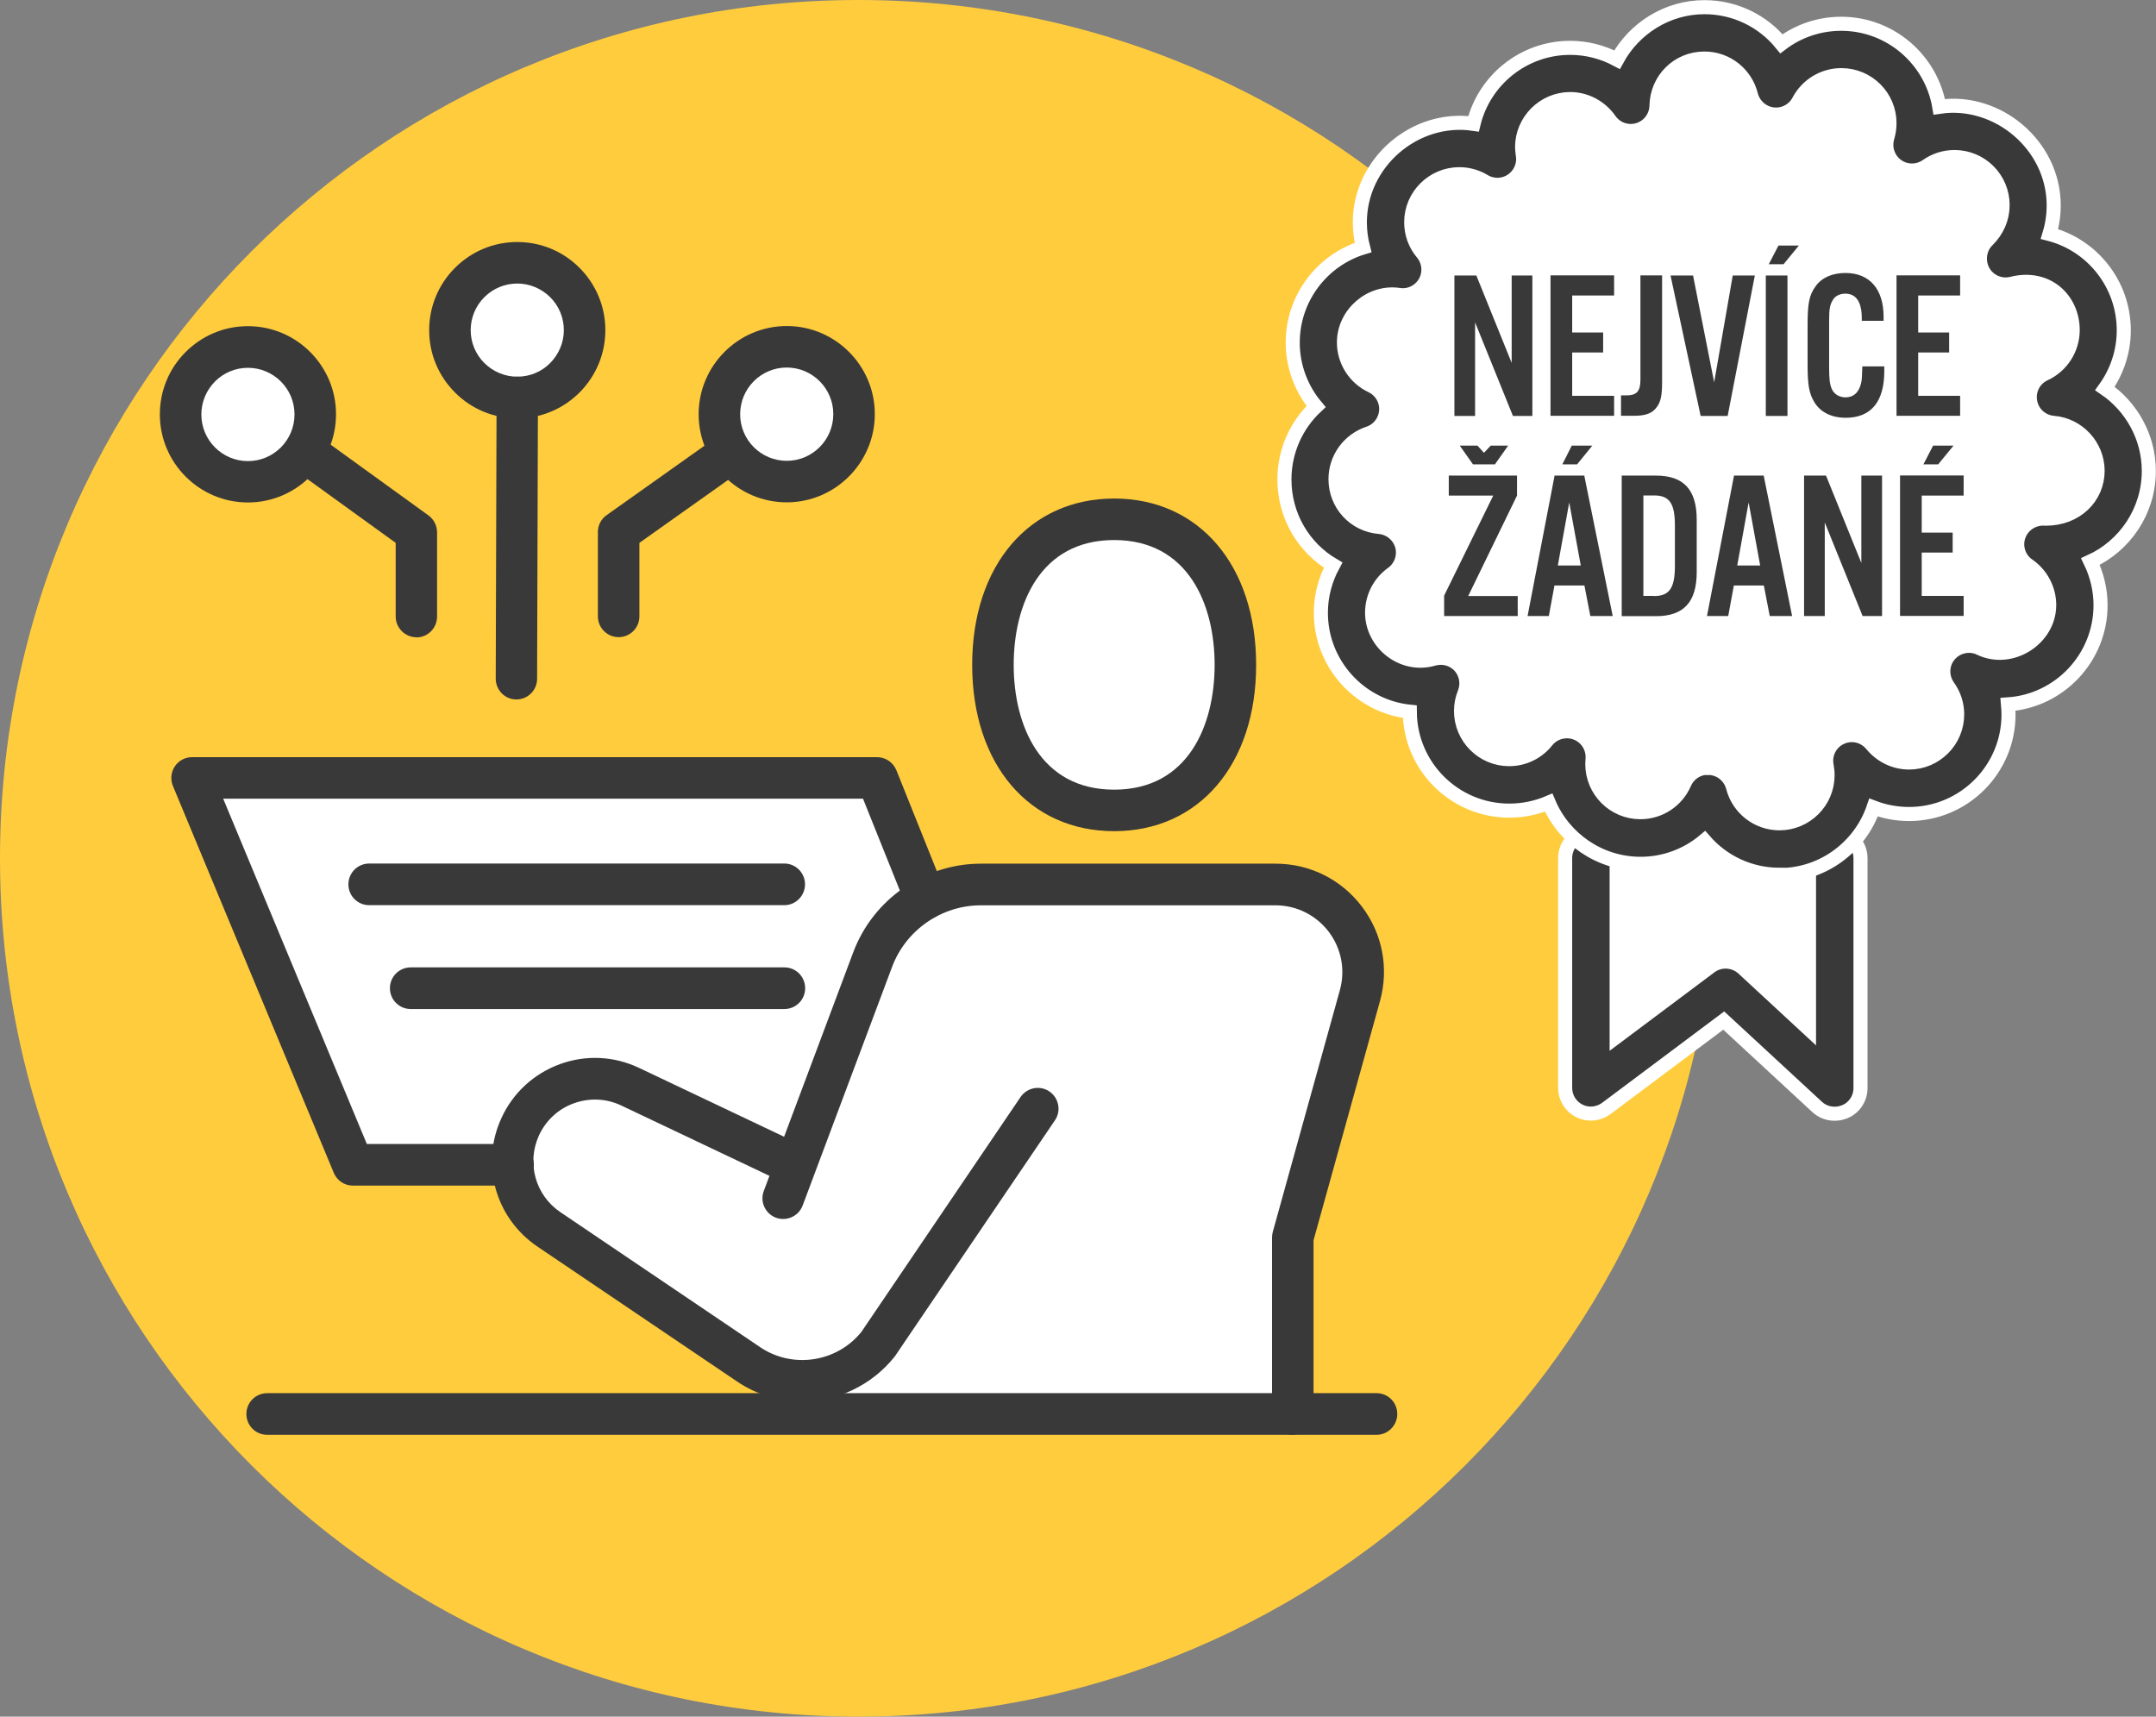
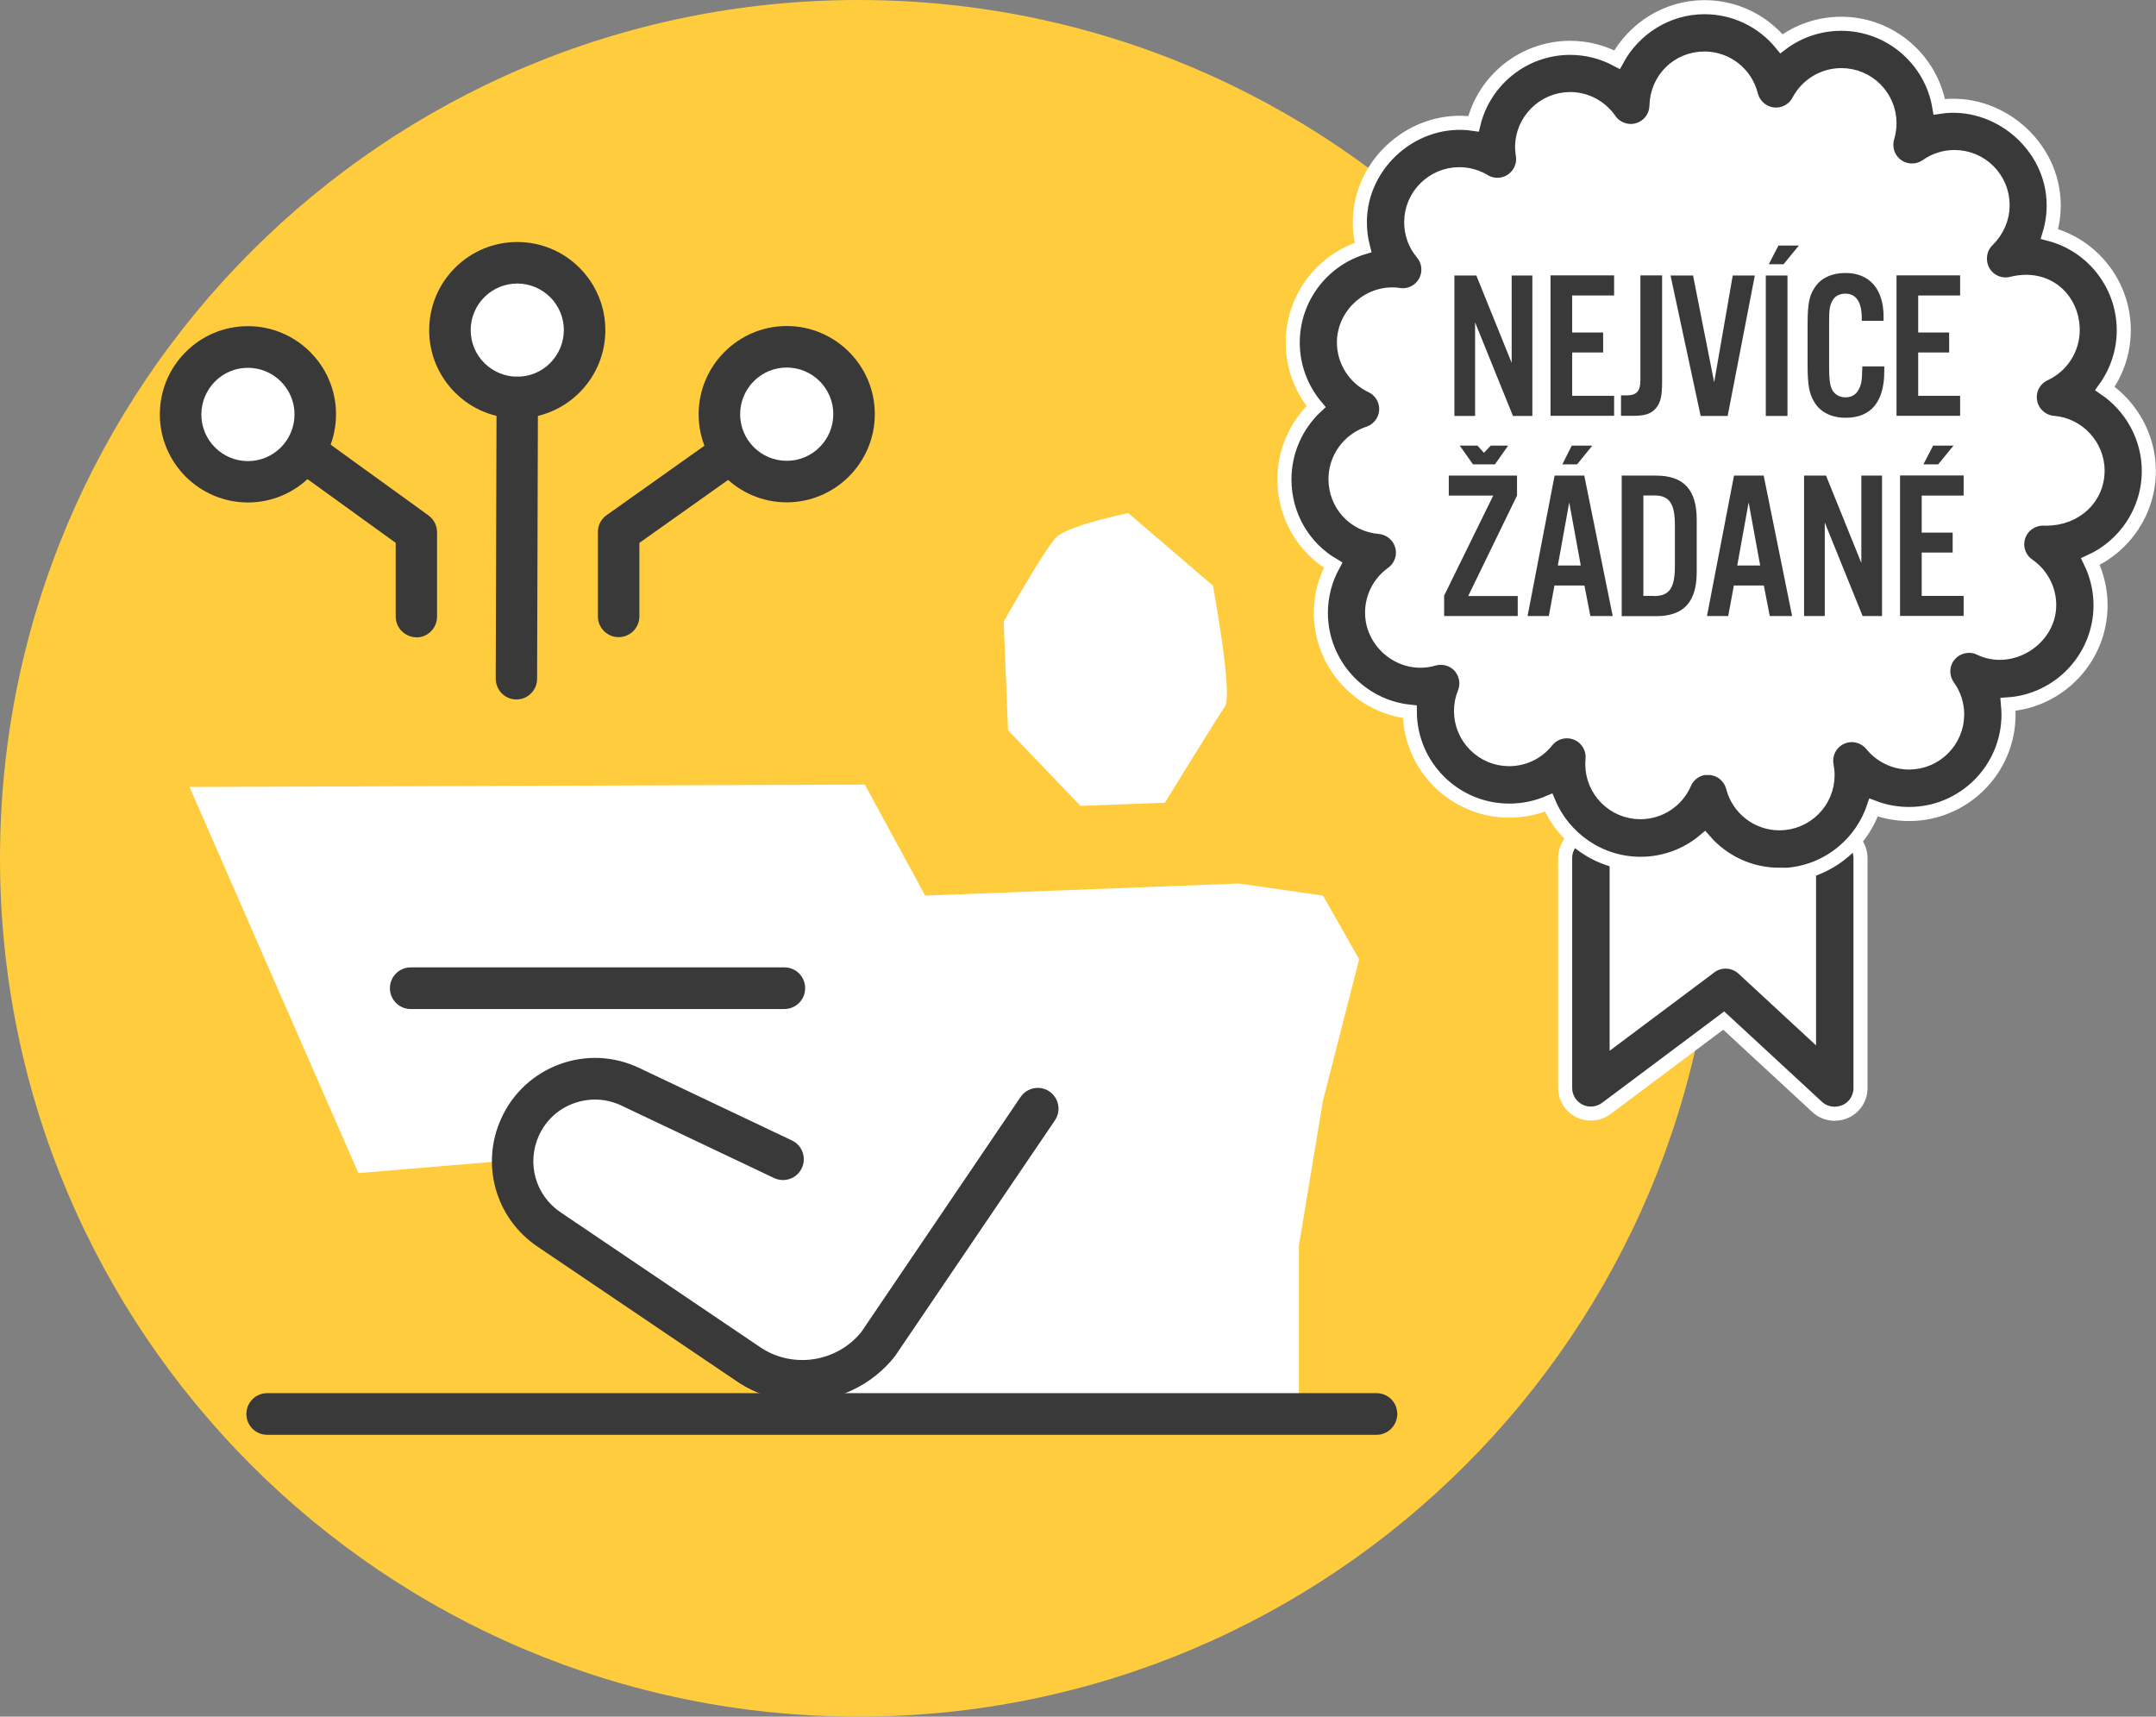
<svg xmlns="http://www.w3.org/2000/svg" id="Vrstva_1" viewBox="0 0 153.22 122">
  <rect x="0" y="0" width="153.22" height="122" fill="#808080" stroke="none" />
  <defs>
    <style>.cls-1{fill:none;stroke:#fff;stroke-miterlimit:10;stroke-width:1px;}.cls-2{isolation:isolate;}.cls-3{fill:#393939;}.cls-3,.cls-4,.cls-5{stroke-width:0px;}.cls-4{fill:#ffcc3d;}.cls-5{fill:#fff;}</style>
  </defs>
  <path class="cls-4" d="m0,61C0,27.31,27.31,0,61,0s61,27.31,61,61-27.31,61-61,61S0,94.69,0,61" />
  <path class="cls-5" d="m36.61,27.64c2.37,0,4.28-1.92,4.28-4.29s-1.92-4.29-4.28-4.29-4.28,1.92-4.28,4.29,1.92,4.29,4.28,4.29" />
  <path class="cls-5" d="m55.9,34.25c2.37,0,4.28-1.92,4.28-4.29s-1.92-4.29-4.28-4.29-4.28,1.92-4.28,4.29,1.92,4.29,4.28,4.29" />
  <path class="cls-5" d="m17.32,34.25c2.37,0,4.28-1.92,4.28-4.29s-1.92-4.29-4.28-4.29-4.28,1.92-4.28,4.29c0,2.37,1.92,4.29,4.28,4.29" />
  <path class="cls-5" d="m80.2,36.48l6,5.14s1.43,7.72.86,8.57c-.58.86-4.28,6.86-4.28,6.86l-6,.22-5.14-5.37-.31-7.72s2.88-5.14,3.74-6c.86-.86,5.14-1.72,5.14-1.72" />
  <polygon class="cls-5" points="25.47 83.37 13.47 55.93 61.46 55.76 65.75 63.65 88.03 62.79 94.02 63.65 96.59 68.17 94.02 78.22 92.31 88.51 92.31 100.51 57.18 100.51 54.94 98.8 37.47 86.8 35.75 82.51 25.47 83.37" />
  <path class="cls-3" d="m97.82,101.97H18.99c-.82,0-1.48-.66-1.48-1.48s.66-1.48,1.48-1.48h78.84c.82,0,1.47.66,1.47,1.48,0,.81-.66,1.48-1.47,1.48" />
-   <path class="cls-3" d="m79.18,38.38c-5.27,0-7.14,4.58-7.14,8.87s1.88,8.87,7.14,8.87,7.14-4.58,7.14-8.87-1.88-8.87-7.14-8.87m0,20.69c-6.04,0-10.09-4.75-10.09-11.82s4.06-11.82,10.09-11.82,10.09,4.75,10.09,11.82-4.06,11.82-10.09,11.82" />
-   <path class="cls-3" d="m91.87,101.97c-.82,0-1.47-.66-1.47-1.48v-12.54c0-.13.02-.27.05-.39l4.77-17.19c.4-1.44.11-2.96-.79-4.15-.91-1.19-2.29-1.88-3.79-1.88h-20.94c-2.79,0-5.32,1.76-6.3,4.37l-6.36,16.97c-.29.76-1.14,1.14-1.9.86-.76-.29-1.15-1.14-.86-1.9l6.36-16.97c1.41-3.76,5.05-6.29,9.07-6.29h20.94c2.43,0,4.66,1.11,6.13,3.04,1.47,1.93,1.94,4.39,1.29,6.73l-4.72,16.99v12.34c0,.81-.66,1.48-1.47,1.48" />
  <path class="cls-3" d="m56.99,99.59c-1.6,0-3.21-.46-4.61-1.41l-14.19-9.59c-2.98-2.02-4.06-5.85-2.56-9.12.82-1.8,2.3-3.16,4.15-3.84,1.86-.68,3.87-.58,5.65.27l10.85,5.15c.74.35,1.05,1.23.7,1.97-.35.74-1.23,1.05-1.97.7l-10.85-5.15c-1.07-.51-2.27-.56-3.38-.16-1.11.4-1.99,1.22-2.48,2.29-.89,1.96-.25,4.25,1.53,5.45l14.19,9.59c2.3,1.56,5.46,1.08,7.2-1.09l11.31-16.69c.46-.67,1.38-.85,2.05-.39.67.46.85,1.38.39,2.05l-11.38,16.78c-1.67,2.1-4.14,3.2-6.61,3.2" />
-   <path class="cls-3" d="m36.46,84.26h-11.38c-.6,0-1.13-.36-1.36-.91l-11.43-27.49c-.19-.46-.14-.97.13-1.39.27-.41.73-.66,1.23-.66h48.68c.6,0,1.14.37,1.37.92l3.44,8.58c.3.76-.06,1.62-.82,1.92-.76.31-1.62-.06-1.92-.82l-3.07-7.65H15.86l10.21,24.54h10.4c.81,0,1.47.66,1.47,1.48s-.66,1.48-1.47,1.48" />
  <path class="cls-3" d="m36.76,20.15h0c-.88,0-1.72.35-2.34.97-.62.62-.97,1.46-.97,2.34h0c0,.89.35,1.72.97,2.34.63.62,1.46.97,2.34.97h0c.88,0,1.72-.34,2.34-.97.62-.63.97-1.46.97-2.34,0-.89-.35-1.72-.97-2.34-.63-.62-1.46-.97-2.34-.97m0,9.58c-1.67,0-3.24-.65-4.42-1.83-1.18-1.18-1.84-2.75-1.84-4.43,0-1.67.65-3.25,1.83-4.43,1.18-1.18,2.75-1.84,4.43-1.84h0c1.67,0,3.24.65,4.42,1.83,1.18,1.18,1.84,2.76,1.84,4.43,0,1.67-.65,3.24-1.83,4.43-1.18,1.18-2.75,1.84-4.43,1.84,0,0,0,0,0,0Z" />
  <path class="cls-3" d="m14.31,29.46c0,1.83,1.49,3.31,3.31,3.31h0c1.83,0,3.31-1.49,3.31-3.32,0-1.83-1.49-3.31-3.31-3.31h0c-.89,0-1.72.35-2.34.97-.62.63-.97,1.46-.97,2.34m3.31,6.26c-3.45,0-6.26-2.81-6.26-6.26,0-1.67.65-3.25,1.83-4.43,1.18-1.18,2.75-1.84,4.43-1.84h0c3.45,0,6.26,2.81,6.26,6.26,0,3.45-2.81,6.27-6.26,6.27h0Z" />
  <path class="cls-3" d="m36.7,49.71h0c-.82,0-1.47-.67-1.47-1.48l.06-19.99c0-.81.66-1.47,1.47-1.47h0c.82,0,1.47.67,1.47,1.48l-.06,19.99c0,.81-.66,1.47-1.47,1.47" />
  <path class="cls-3" d="m29.6,45.29c-.81,0-1.48-.66-1.48-1.48v-5.23s-7.24-5.23-7.24-5.23c-.66-.48-.81-1.4-.33-2.06.48-.66,1.4-.81,2.06-.33l7.84,5.67c.38.28.61.72.61,1.2v5.99c0,.82-.66,1.48-1.47,1.48h0Z" />
  <path class="cls-3" d="m55.91,26.12h0c-1.83,0-3.31,1.49-3.31,3.32,0,1.83,1.49,3.31,3.31,3.31h0c1.83,0,3.31-1.49,3.31-3.32,0-1.83-1.49-3.31-3.31-3.31m0,9.58c-3.45,0-6.26-2.81-6.26-6.26,0-3.45,2.81-6.27,6.26-6.27h0c3.45,0,6.26,2.81,6.26,6.26h0c0,3.45-2.81,6.27-6.26,6.27h0Z" />
  <path class="cls-3" d="m43.96,45.28c-.81,0-1.47-.66-1.47-1.48v-5.99c0-.48.23-.93.62-1.2l7.78-5.52c.67-.47,1.58-.32,2.06.35.47.66.31,1.59-.35,2.06l-7.16,5.08v5.22c0,.82-.66,1.48-1.47,1.48h0Z" />
-   <path class="cls-3" d="m55.74,64.33h-29.5c-.82,0-1.48-.66-1.48-1.48s.66-1.48,1.48-1.48h29.5c.81,0,1.47.66,1.47,1.48,0,.81-.66,1.48-1.47,1.48" />
  <path class="cls-3" d="m55.74,71.71h-26.55c-.82,0-1.48-.66-1.48-1.48s.66-1.48,1.48-1.48h26.56c.81,0,1.47.66,1.47,1.48s-.66,1.48-1.48,1.48" />
  <path class="cls-5" d="m113.76,58.34s-1.28,6.4-1.28,7.68-.63,12.79,0,11.51c.63-1.28,11.51-7.68,11.51-7.68,0,0,6.39,7.68,6.39,6.4v-15.35l-3.84-1.28s-5.12-1.4-6.39-1.4-6.39.13-6.39.13" />
  <path class="cls-5" d="m93.62,30.89c0-15.38,13-27.56,28.38-27.56s27.32,12.18,27.32,27.56-11.94,28.73-27.32,28.73-28.38-13.35-28.38-28.73" />
  <path class="cls-3" d="m130.37,79.15c-.45,0-.9-.17-1.24-.49l-6.63-6.13-8.35,6.25c-.56.41-1.3.48-1.91.17-.62-.31-1.01-.94-1.01-1.63v-16.34c0-1.01.82-1.83,1.83-1.83s1.83.82,1.83,1.83v12.7l6.65-4.98c.71-.53,1.69-.47,2.34.12l4.68,4.33v-12.16c0-1.01.82-1.83,1.83-1.83s1.83.82,1.83,1.83v16.34c0,.72-.43,1.39-1.1,1.67-.24.1-.49.15-.73.15" />
  <path class="cls-1" d="m130.37,79.15c-.45,0-.9-.17-1.24-.49l-6.63-6.13-8.35,6.25c-.56.41-1.3.48-1.91.17-.62-.31-1.01-.94-1.01-1.63v-16.34c0-1.01.82-1.83,1.83-1.83s1.83.82,1.83,1.83v12.7l6.65-4.98c.71-.53,1.69-.47,2.34.12l4.68,4.33v-12.16c0-1.01.82-1.83,1.83-1.83s1.83.82,1.83,1.83v16.34c0,.72-.43,1.39-1.1,1.67-.24.1-.49.15-.73.15Z" />
  <path class="cls-3" d="m121.39,54.58s.1,0,.14,0c.78.06,1.43.61,1.63,1.37.39,1.51,1.75,2.56,3.3,2.56,1.88,0,3.42-1.53,3.42-3.42,0-.24-.03-.47-.07-.7-.15-.82.28-1.64,1.03-1.98.76-.35,1.65-.14,2.18.51.66.8,1.62,1.27,2.65,1.27,1.88,0,3.42-1.53,3.42-3.42,0-.71-.22-1.4-.64-1.98-.4-.56-.46-1.29-.15-1.9.25-.48.69-.82,1.2-.94.4-.1.84-.06,1.22.13,2.2,1.05,4.91-.67,4.91-3.08,0-1.13-.56-2.18-1.48-2.82-.69-.47-.97-1.35-.68-2.13.29-.78,1.07-1.26,1.9-1.19h.03c2.16,0,3.67-1.53,3.67-3.4,0-1.77-1.38-3.27-3.14-3.41-.82-.07-1.51-.68-1.65-1.5-.15-.82.27-1.63,1.03-1.98,1.21-.56,1.99-1.78,1.99-3.11,0-2.17-1.8-3.93-4.32-3.3-.84.21-1.7-.19-2.08-.95-.35-.71-.22-1.59.35-2.14.69-.68,1.07-1.56,1.07-2.49,0-1.89-1.53-3.42-3.42-3.42-.71,0-1.39.22-1.96.62-.64.45-1.49.45-2.12,0-.63-.45-.91-1.26-.69-2.01.1-.34.15-.68.15-1.02,0-1.88-1.53-3.41-3.42-3.41-1.27,0-2.43.7-3.03,1.83-.35.67-1.09,1.05-1.83.96-.75-.09-1.37-.64-1.56-1.37-.38-1.53-1.74-2.6-3.31-2.6-1.88,0-3.37,1.47-3.41,3.36-.02.79-.54,1.48-1.3,1.71-.76.23-1.58-.06-2.03-.71-.64-.92-1.69-1.48-2.8-1.48-1.88,0-3.42,1.54-3.42,3.42,0,.18.03.36.05.54.12.7-.18,1.41-.78,1.82-.59.4-1.36.42-1.97.05-.53-.32-1.14-.49-1.76-.49-1.88,0-3.42,1.53-3.42,3.41,0,.81.27,1.57.8,2.2.48.58.56,1.4.19,2.06-.37.66-1.12,1.03-1.86.91-2.01-.3-3.91,1.33-3.91,3.38,0,1.31.77,2.52,1.96,3.08.67.32,1.09,1.02,1.04,1.76-.05.74-.54,1.39-1.25,1.62-1.4.47-2.35,1.77-2.35,3.25,0,1.79,1.34,3.25,3.12,3.4.76.07,1.4.6,1.61,1.34.2.74-.08,1.52-.7,1.97-.9.64-1.43,1.68-1.43,2.78,0,2.2,2.19,3.92,4.36,3.28.68-.19,1.4,0,1.87.52.47.52.6,1.26.34,1.91-.17.41-.25.84-.25,1.28,0,1.88,1.53,3.42,3.42,3.42,1.04,0,2.02-.47,2.67-1.29.5-.63,1.35-.85,2.09-.57.75.29,1.22,1.03,1.17,1.82l-.02.39c0,1.89,1.53,3.42,3.42,3.42,1.36,0,2.59-.81,3.13-2.06.29-.67.95-1.1,1.67-1.1m5.07,7.59c-2.1,0-4.02-.92-5.33-2.43-1.25,1.05-2.85,1.65-4.54,1.65-2.93,0-5.46-1.8-6.53-4.35-.87.37-1.82.57-2.8.57-3.89,0-7.05-3.15-7.07-7.03-3.55-.37-6.32-3.39-6.32-7.03,0-1.2.31-2.36.87-3.39-2.09-1.23-3.46-3.49-3.46-6.09,0-2.01.85-3.87,2.25-5.18-1.05-1.25-1.66-2.85-1.66-4.54,0-3.18,2.11-5.88,5-6.76-.15-.58-.23-1.18-.23-1.79,0-4.24,3.91-7.61,8.08-7,.75-3.1,3.55-5.4,6.87-5.4,1.18,0,2.32.3,3.33.84,1.2-2.21,3.55-3.73,6.21-3.73,2.18,0,4.16.99,5.47,2.6,1.2-.91,2.69-1.42,4.25-1.42,3.5,0,6.41,2.56,6.97,5.9,4.14-.62,8.13,2.74,8.13,7,0,.7-.1,1.38-.3,2.04,3.04.79,5.28,3.56,5.28,6.85,0,1.51-.49,2.95-1.34,4.13,1.88,1.28,3.12,3.45,3.12,5.86,0,2.86-1.71,5.33-4.15,6.44.46.95.72,2.01.72,3.1,0,3.73-2.91,6.8-6.58,7.05.02.24.04.48.04.72,0,3.9-3.17,7.07-7.07,7.07-.87,0-1.73-.16-2.52-.46-.95,2.79-3.59,4.8-6.69,4.8" />
  <path class="cls-1" d="m121.39,54.58s.1,0,.14,0c.78.06,1.43.61,1.63,1.37.39,1.51,1.75,2.56,3.3,2.56,1.88,0,3.42-1.53,3.42-3.42,0-.24-.03-.47-.07-.7-.15-.82.28-1.64,1.03-1.98.76-.35,1.65-.14,2.18.51.66.8,1.62,1.27,2.65,1.27,1.88,0,3.42-1.53,3.42-3.42,0-.71-.22-1.4-.64-1.98-.4-.56-.46-1.29-.15-1.9.25-.48.69-.82,1.2-.94.4-.1.84-.06,1.22.13,2.2,1.05,4.91-.67,4.91-3.08,0-1.13-.56-2.18-1.48-2.82-.69-.47-.97-1.35-.68-2.13.29-.78,1.07-1.26,1.9-1.19h.03c2.16,0,3.67-1.53,3.67-3.4,0-1.77-1.38-3.27-3.14-3.41-.82-.07-1.51-.68-1.65-1.5-.15-.82.27-1.63,1.03-1.98,1.21-.56,1.99-1.78,1.99-3.11,0-2.17-1.8-3.93-4.32-3.3-.84.21-1.7-.19-2.08-.95-.35-.71-.22-1.59.35-2.14.69-.68,1.07-1.56,1.07-2.49,0-1.89-1.53-3.42-3.42-3.42-.71,0-1.39.22-1.96.62-.64.45-1.49.45-2.12,0-.63-.45-.91-1.26-.69-2.01.1-.34.15-.68.15-1.02,0-1.88-1.53-3.41-3.42-3.41-1.27,0-2.43.7-3.03,1.83-.35.67-1.09,1.05-1.83.96-.75-.09-1.37-.64-1.56-1.37-.38-1.53-1.74-2.6-3.31-2.6-1.88,0-3.37,1.47-3.41,3.36-.02.79-.54,1.48-1.3,1.71-.76.23-1.58-.06-2.03-.71-.64-.92-1.69-1.48-2.8-1.48-1.88,0-3.42,1.54-3.42,3.42,0,.18.03.36.05.54.12.7-.18,1.41-.78,1.82-.59.4-1.36.42-1.97.05-.53-.32-1.14-.49-1.76-.49-1.88,0-3.42,1.53-3.42,3.41,0,.81.27,1.57.8,2.2.48.58.56,1.4.19,2.06-.37.66-1.12,1.03-1.86.91-2.01-.3-3.91,1.33-3.91,3.38,0,1.31.77,2.52,1.96,3.08.67.32,1.09,1.02,1.04,1.76-.05.74-.54,1.39-1.25,1.62-1.4.47-2.35,1.77-2.35,3.25,0,1.79,1.34,3.25,3.12,3.4.76.07,1.4.6,1.61,1.34.2.74-.08,1.52-.7,1.97-.9.64-1.43,1.68-1.43,2.78,0,2.2,2.19,3.92,4.36,3.28.68-.19,1.4,0,1.87.52.47.52.6,1.26.34,1.91-.17.41-.25.84-.25,1.28,0,1.88,1.53,3.42,3.42,3.42,1.04,0,2.02-.47,2.67-1.29.5-.63,1.35-.85,2.09-.57.75.29,1.22,1.03,1.17,1.82l-.02.39c0,1.89,1.53,3.42,3.42,3.42,1.36,0,2.59-.81,3.13-2.06.29-.67.95-1.1,1.67-1.1Zm5.07,7.59c-2.1,0-4.02-.92-5.33-2.43-1.25,1.05-2.85,1.65-4.54,1.65-2.93,0-5.46-1.8-6.53-4.35-.87.37-1.82.57-2.8.57-3.89,0-7.05-3.15-7.07-7.03-3.55-.37-6.32-3.39-6.32-7.03,0-1.2.31-2.36.87-3.39-2.09-1.23-3.46-3.49-3.46-6.09,0-2.01.85-3.87,2.25-5.18-1.05-1.25-1.66-2.85-1.66-4.54,0-3.18,2.11-5.88,5-6.76-.15-.58-.23-1.18-.23-1.79,0-4.24,3.91-7.61,8.08-7,.75-3.1,3.55-5.4,6.87-5.4,1.18,0,2.32.3,3.33.84,1.2-2.21,3.55-3.73,6.21-3.73,2.18,0,4.16.99,5.47,2.6,1.2-.91,2.69-1.42,4.25-1.42,3.5,0,6.41,2.56,6.97,5.9,4.14-.62,8.13,2.74,8.13,7,0,.7-.1,1.38-.3,2.04,3.04.79,5.28,3.56,5.28,6.85,0,1.51-.49,2.95-1.34,4.13,1.88,1.28,3.12,3.45,3.12,5.86,0,2.86-1.71,5.33-4.15,6.44.46.95.72,2.01.72,3.1,0,3.73-2.91,6.8-6.58,7.05.02.24.04.48.04.72,0,3.9-3.17,7.07-7.07,7.07-.87,0-1.73-.16-2.52-.46-.95,2.79-3.59,4.8-6.69,4.8Z" />
  <g class="cls-2">
    <g class="cls-2">
      <path class="cls-3" d="m108.9,29.56h-1.38l-2.69-6.65v6.65h-1.47v-9.98h1.56l2.51,6.21v-6.21h1.47v9.98Z" />
    </g>
    <g class="cls-2">
      <path class="cls-3" d="m114.71,21h-2.98v2.63h2.2v1.42h-2.2v3.08h2.98v1.42h-4.52v-9.98h4.52v1.42Z" />
      <path class="cls-3" d="m118.12,19.57v7.54c0,1.05-.1,1.48-.43,1.89-.31.39-.79.55-1.56.55h-.93v-1.45h.36c.75,0,1.02-.28,1.02-1.11v-7.42h1.54Z" />
    </g>
    <g class="cls-2">
      <path class="cls-3" d="m120.86,29.56l-2.14-9.98h1.6l1.5,7.59,1.32-7.59h1.57l-1.93,9.98h-1.92Z" />
    </g>
    <g class="cls-2">
      <path class="cls-3" d="m127.03,29.56h-1.54v-9.98h1.54v9.98Zm-.64-12.11h1.45l-1.09,1.33h-1.05l.69-1.33Z" />
      <path class="cls-3" d="m132.31,22.82v-.21c0-1.15-.4-1.74-1.17-1.74-.42,0-.75.18-.91.49-.19.33-.24.63-.24,1.44v3.32c0,.76.04,1.15.17,1.48.15.39.54.64.99.64.57,0,.94-.33,1.11-.99.06-.25.07-.48.09-1.21h1.56v.34c0,2.17-.94,3.31-2.74,3.31-1,0-1.8-.39-2.23-1.11-.37-.61-.48-1.2-.48-2.68v-2.8c0-1.59.12-2.14.58-2.77.43-.6,1.18-.93,2.11-.93,1.71,0,2.71,1.14,2.71,3.1v.3h-1.54Z" />
    </g>
    <g class="cls-2">
      <path class="cls-3" d="m139.3,21h-2.98v2.63h2.2v1.42h-2.2v3.08h2.98v1.42h-4.52v-9.98h4.52v1.42Z" />
    </g>
  </g>
  <g class="cls-2">
    <g class="cls-2">
      <path class="cls-3" d="m107.85,43.78h-5.22v-1.45l3.49-7.11h-3.16v-1.42h4.85v1.42l-3.47,7.14h3.52v1.42Zm-3.17-10.78l-.94-1.33h1.26l.46.51.48-.51h1.24l-.94,1.33h-1.56Z" />
      <path class="cls-3" d="m110.47,41.61l-.4,2.17h-1.51l1.92-9.98h2.11l2.02,9.98h-1.59l-.42-2.17h-2.12Zm1.05-5.9l-.81,4.48h1.63l-.82-4.48Zm.19-4.04h1.45l-1.08,1.33h-1.05l.67-1.33Z" />
    </g>
    <g class="cls-2">
      <path class="cls-3" d="m115.25,33.8h2.44c1.96,0,2.89,1,2.89,3.13v3.73c0,2.13-.93,3.13-2.89,3.13h-2.44v-9.98Zm2.3,8.56c1.09,0,1.48-.57,1.48-2.13v-2.89c0-1.57-.39-2.13-1.48-2.13h-.76v7.14h.76Z" />
    </g>
    <g class="cls-2">
      <path class="cls-3" d="m123.22,41.61l-.4,2.17h-1.51l1.92-9.98h2.11l2.02,9.98h-1.59l-.42-2.17h-2.12Zm1.05-5.9l-.81,4.48h1.63l-.82-4.48Z" />
    </g>
    <g class="cls-2">
      <path class="cls-3" d="m133.75,43.78h-1.38l-2.69-6.65v6.65h-1.47v-9.98h1.56l2.51,6.21v-6.21h1.47v9.98Z" />
    </g>
    <g class="cls-2">
      <path class="cls-3" d="m139.55,35.22h-2.98v2.63h2.2v1.42h-2.2v3.08h2.98v1.42h-4.52v-9.98h4.52v1.42Zm-2.17-3.55h1.45l-1.09,1.33h-1.05l.69-1.33Z" />
    </g>
  </g>
</svg>